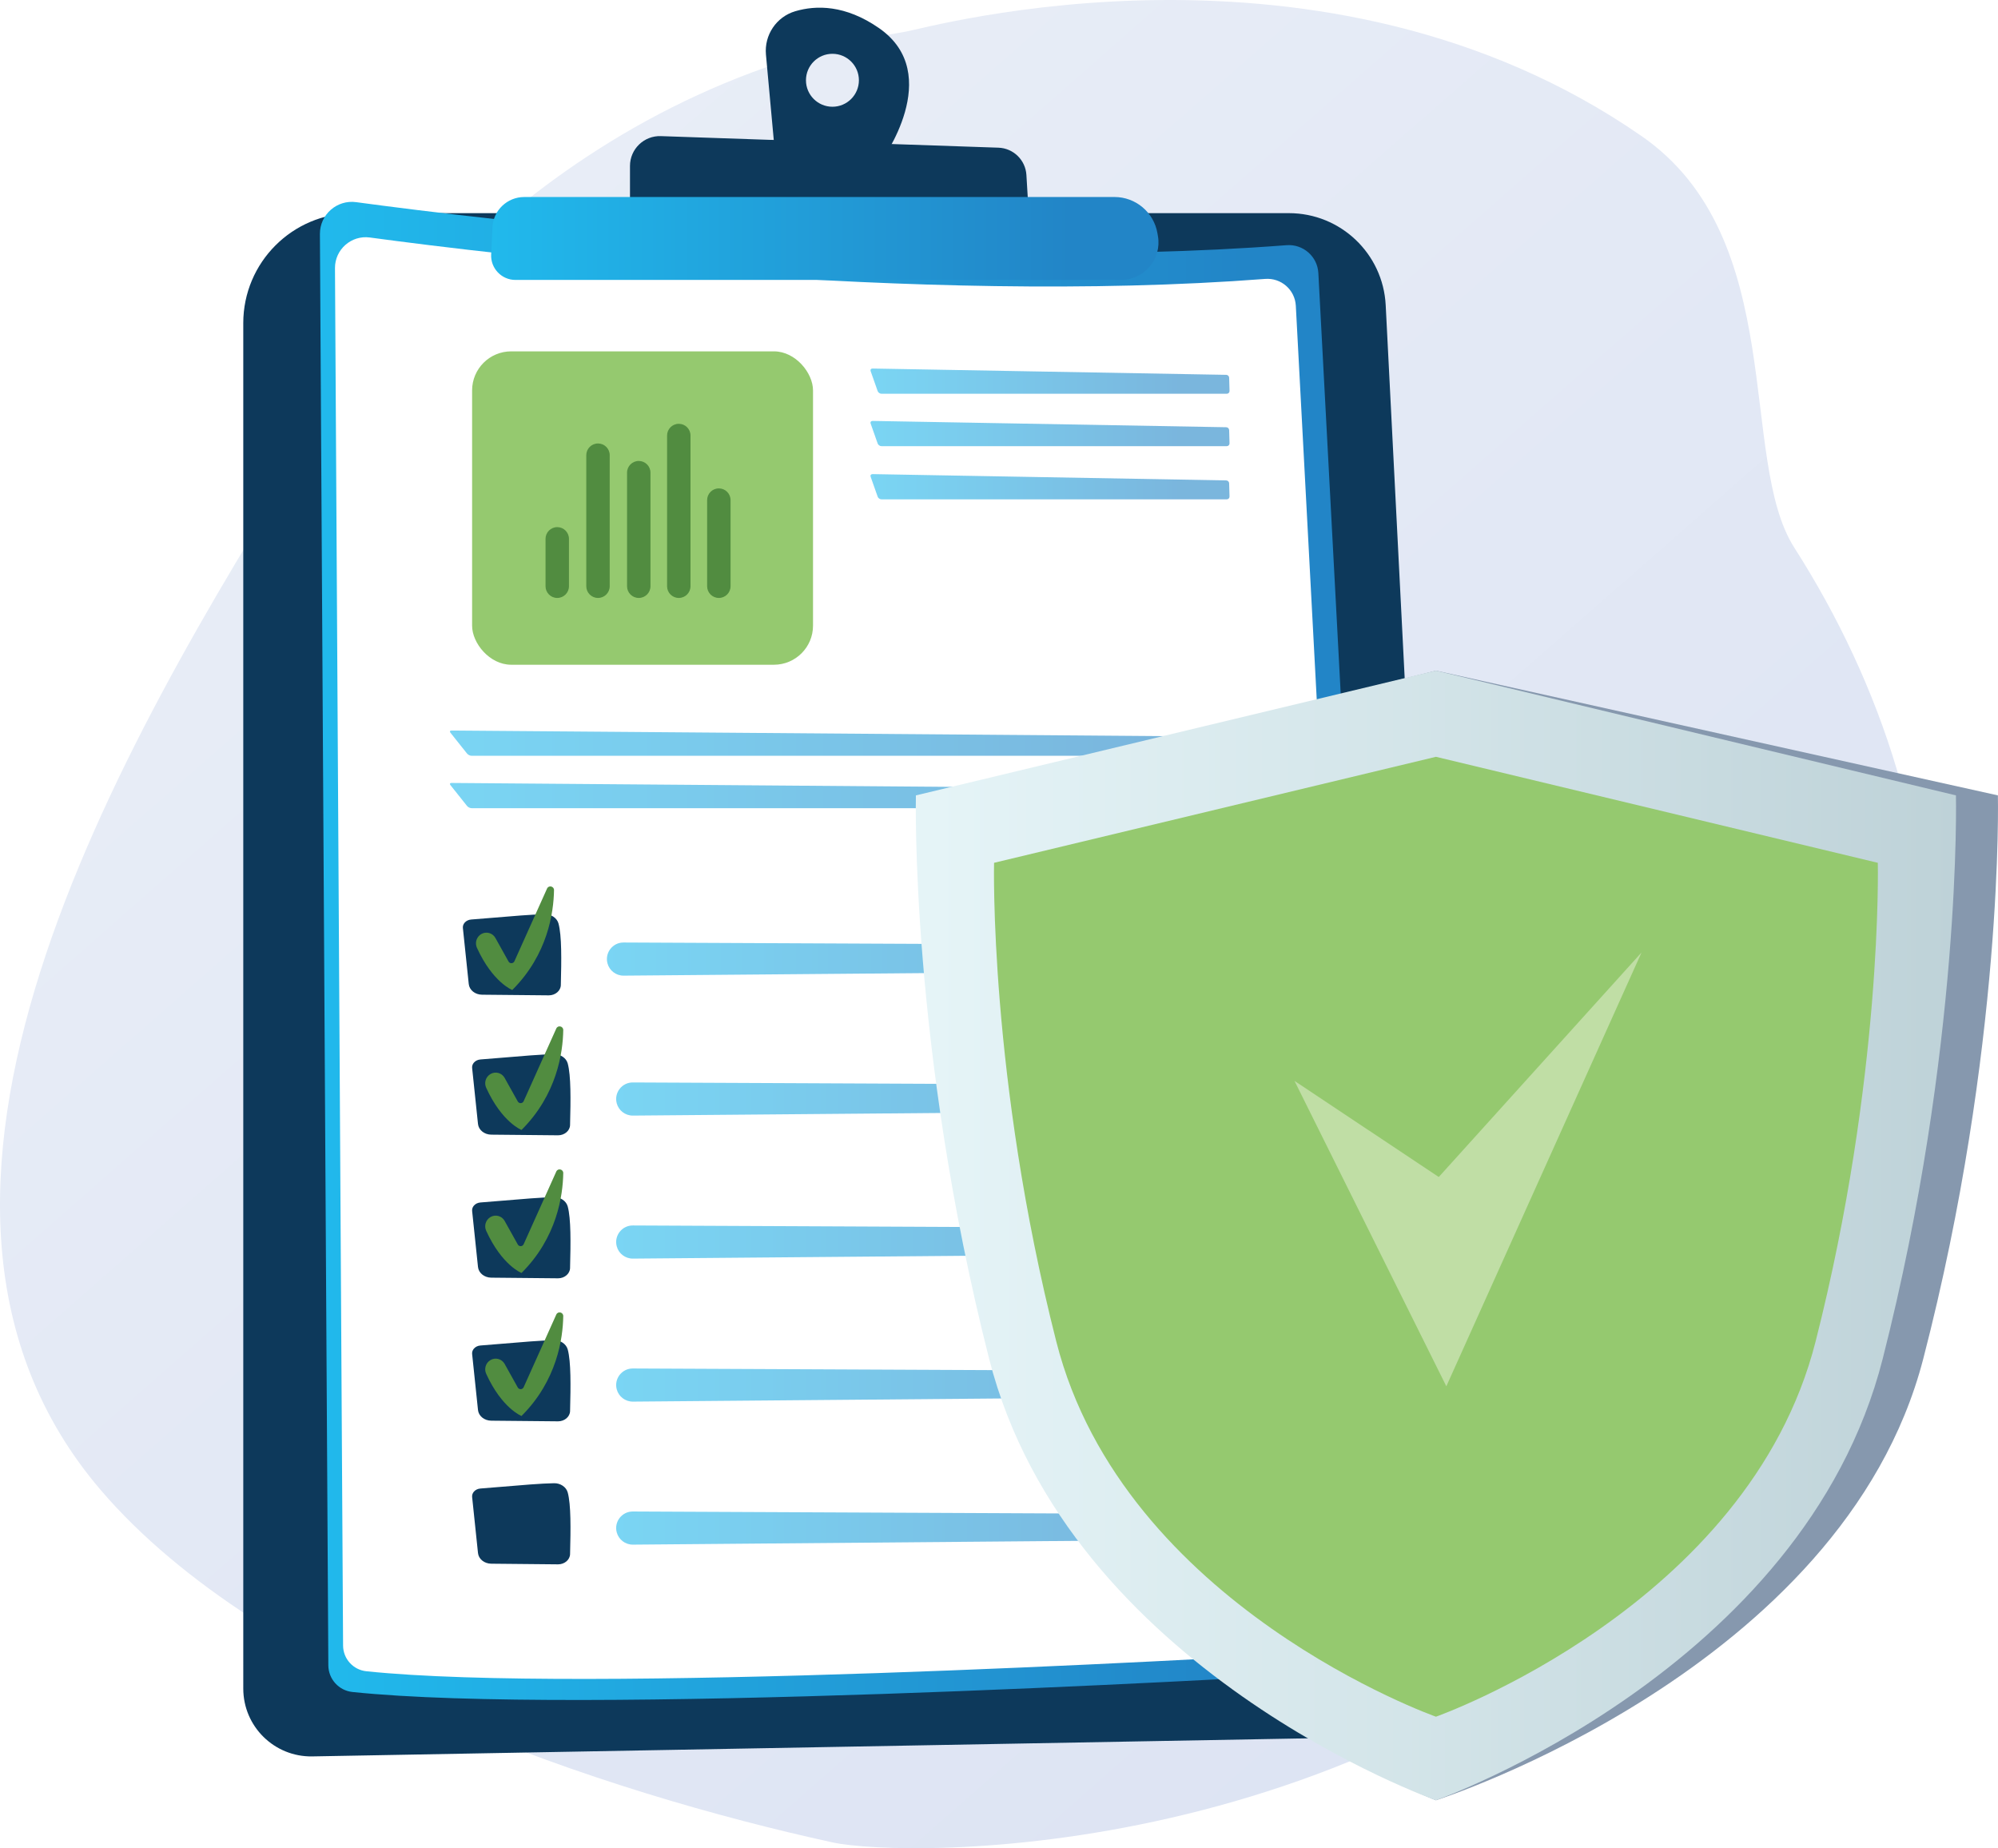
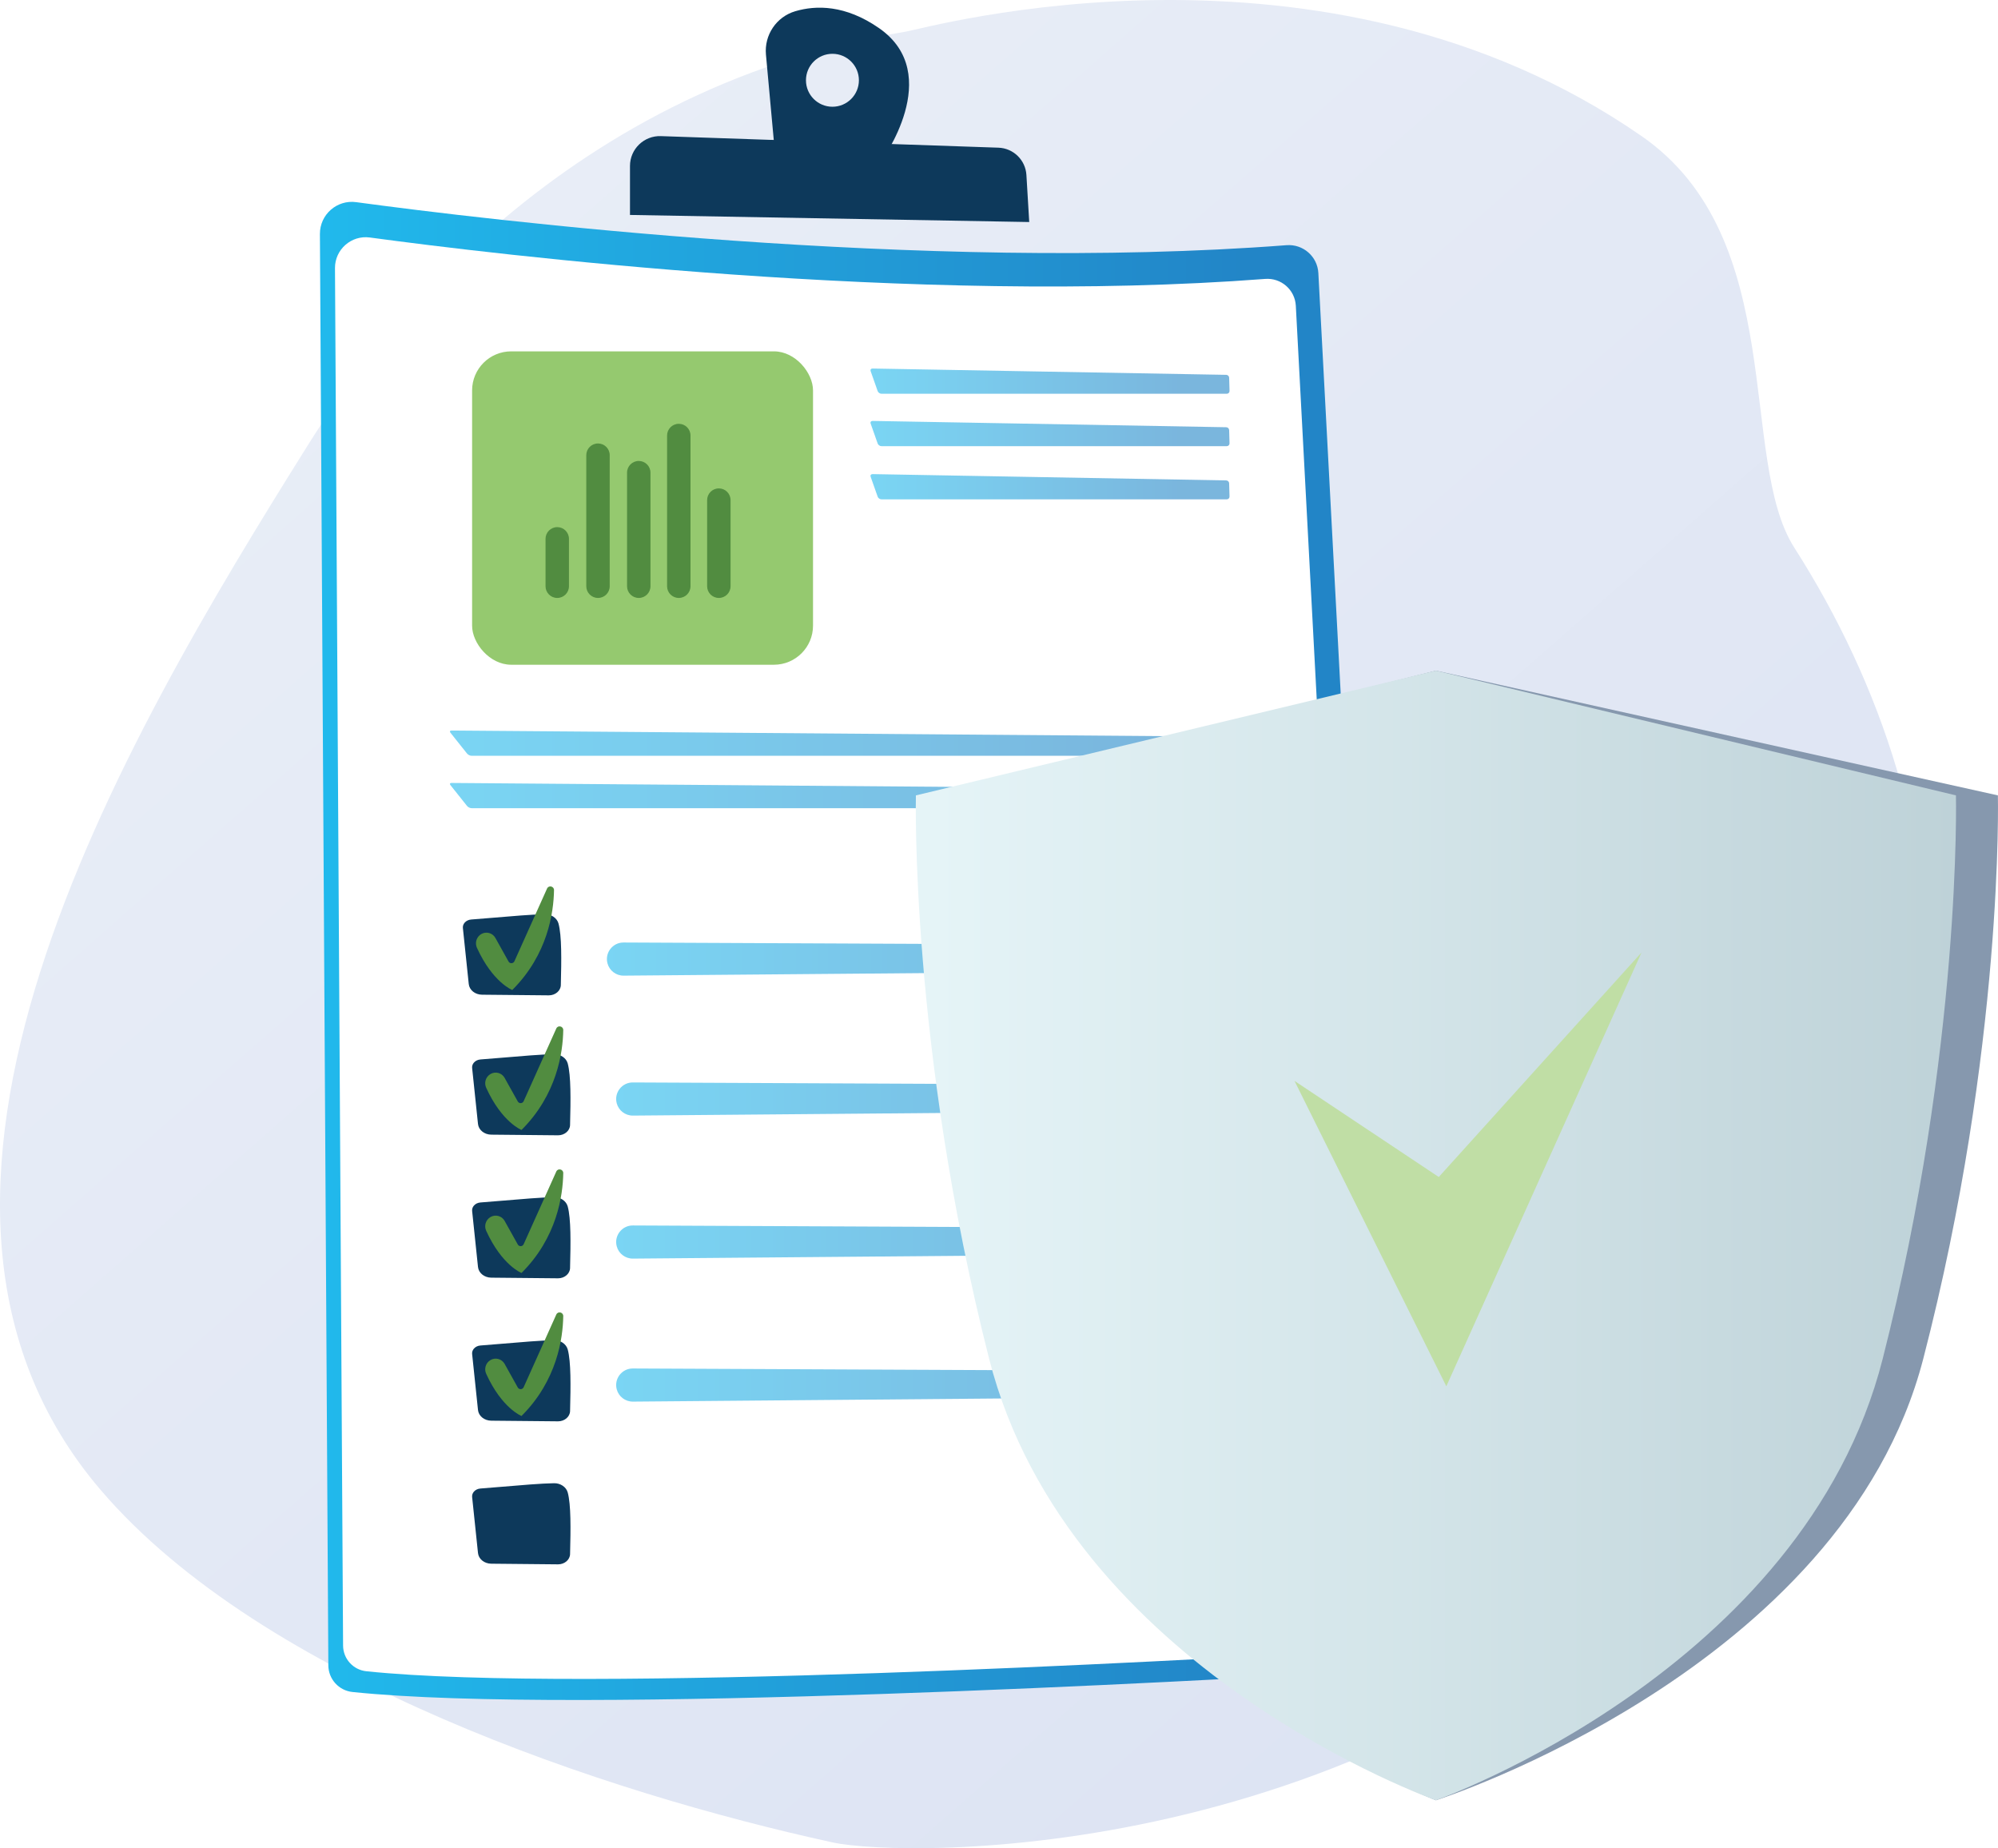
<svg xmlns="http://www.w3.org/2000/svg" xmlns:xlink="http://www.w3.org/1999/xlink" id="Layer_1" width="85.82mm" height="79.375mm" version="1.1" viewBox="0 0 243.269 225">
  <defs>
    <style>
      .st0 {
        mask: url(#mask);
      }

      .st1 {
        filter: url(#luminosity-noclip);
      }

      .st2 {
        fill: url(#New_Gradient_Swatch_710);
      }

      .st3 {
        fill: url(#New_Gradient_Swatch_711);
      }

      .st4 {
        fill: #8698ae;
      }

      .st5 {
        fill: url(#linear-gradient1);
      }

      .st6 {
        fill: #0d395b;
      }

      .st7 {
        fill: url(#linear-gradient);
      }

      .st8 {
        mask: url(#mask-1);
      }

      .st9 {
        fill: #518c40;
      }

      .st10 {
        fill: #c0dea5;
      }

      .st11 {
        fill: url(#New_Gradient_Swatch_78);
      }

      .st12 {
        fill: url(#New_Gradient_Swatch_75);
      }

      .st13 {
        fill: url(#New_Gradient_Swatch_76);
      }

      .st14 {
        fill: url(#New_Gradient_Swatch_79);
      }

      .st15 {
        fill: url(#New_Gradient_Swatch_74);
      }

      .st16 {
        fill: url(#New_Gradient_Swatch_71);
      }

      .st17 {
        fill: url(#New_Gradient_Swatch_72);
      }

      .st18 {
        fill: url(#New_Gradient_Swatch_77);
      }

      .st19 {
        fill: url(#New_Gradient_Swatch_73);
      }

      .st20 {
        fill: #fff;
      }

      .st21 {
        fill: #95c96f;
      }

      .st22 {
        opacity: .6;
      }

      .st23 {
        fill: url(#New_Gradient_Swatch_7);
      }

      .st24 {
        fill: url(#linear-gradient2);
        mix-blend-mode: multiply;
      }
    </style>
    <linearGradient id="linear-gradient" x1="228.851" y1="238.255" x2="35.753" y2="18.27" gradientUnits="userSpaceOnUse">
      <stop offset="0" stop-color="#dae1f2" />
      <stop offset="1" stop-color="#e9eef7" />
    </linearGradient>
    <linearGradient id="New_Gradient_Swatch_7" data-name="New Gradient Swatch 7" x1="38.952" y1="115.765" x2="169.341" y2="115.765" gradientUnits="userSpaceOnUse">
      <stop offset=".001" stop-color="#21b9ec" />
      <stop offset=".867" stop-color="#2285c7" />
    </linearGradient>
    <linearGradient id="New_Gradient_Swatch_71" data-name="New Gradient Swatch 7" x1="105.987" y1="46.401" x2="149.704" y2="46.401" xlink:href="#New_Gradient_Swatch_7" />
    <linearGradient id="New_Gradient_Swatch_72" data-name="New Gradient Swatch 7" x1="105.987" y1="52.781" x2="149.704" y2="52.781" xlink:href="#New_Gradient_Swatch_7" />
    <linearGradient id="New_Gradient_Swatch_73" data-name="New Gradient Swatch 7" x1="105.987" y1="59.255" x2="149.704" y2="59.255" xlink:href="#New_Gradient_Swatch_7" />
    <linearGradient id="New_Gradient_Swatch_74" data-name="New Gradient Swatch 7" x1="54.784" y1="90.471" x2="153.683" y2="90.471" xlink:href="#New_Gradient_Swatch_7" />
    <linearGradient id="New_Gradient_Swatch_75" data-name="New Gradient Swatch 7" x1="54.784" y1="96.852" x2="153.683" y2="96.852" xlink:href="#New_Gradient_Swatch_7" />
    <linearGradient id="New_Gradient_Swatch_76" data-name="New Gradient Swatch 7" x1="75.021" y1="133.795" x2="153.73" y2="133.795" xlink:href="#New_Gradient_Swatch_7" />
    <linearGradient id="New_Gradient_Swatch_77" data-name="New Gradient Swatch 7" x1="75.021" y1="151.205" x2="153.73" y2="151.205" xlink:href="#New_Gradient_Swatch_7" />
    <linearGradient id="New_Gradient_Swatch_78" data-name="New Gradient Swatch 7" x1="75.021" y1="168.616" x2="153.73" y2="168.616" xlink:href="#New_Gradient_Swatch_7" />
    <linearGradient id="New_Gradient_Swatch_79" data-name="New Gradient Swatch 7" x1="75.021" y1="186.027" x2="153.73" y2="186.027" xlink:href="#New_Gradient_Swatch_7" />
    <linearGradient id="New_Gradient_Swatch_710" data-name="New Gradient Swatch 7" x1="73.895" y1="116.757" x2="152.605" y2="116.757" xlink:href="#New_Gradient_Swatch_7" />
    <linearGradient id="New_Gradient_Swatch_711" data-name="New Gradient Swatch 7" x1="59.797" y1="29.031" x2="141.055" y2="29.031" xlink:href="#New_Gradient_Swatch_7" />
    <linearGradient id="linear-gradient1" x1="111.505" y1="150.405" x2="238.162" y2="150.405" gradientUnits="userSpaceOnUse">
      <stop offset=".018" stop-color="#e5f4f7" />
      <stop offset="1" stop-color="#bed2d8" />
    </linearGradient>
    <filter id="luminosity-noclip" x="136.286" y="100.605" width="92.36" height="108.385" color-interpolation-filters="sRGB" filterUnits="userSpaceOnUse">
      <feFlood flood-color="#fff" result="bg" />
      <feBlend in="SourceGraphic" in2="bg" />
    </filter>
    <filter id="luminosity-noclip1" x="136.286" y="-8304.89" width="92.36" height="32766" color-interpolation-filters="sRGB" filterUnits="userSpaceOnUse">
      <feFlood flood-color="#fff" result="bg" />
      <feBlend in="SourceGraphic" in2="bg" />
    </filter>
    <mask id="mask-1" x="136.286" y="-8304.89" width="92.36" height="32766" maskUnits="userSpaceOnUse" />
    <linearGradient id="linear-gradient2" x1="136.286" y1="154.798" x2="228.646" y2="154.798" gradientUnits="userSpaceOnUse">
      <stop offset="0" stop-color="#333" />
      <stop offset="1" stop-color="#b3b3b3" />
    </linearGradient>
    <mask id="mask" x="136.286" y="100.605" width="92.36" height="108.385" maskUnits="userSpaceOnUse">
      <g class="st1">
        <g class="st8">
          <path id="Shield_Part3" data-name="Shield_Part" class="st24" d="M210.154,100.605c-2.171,13.041-13.964,58.856-73.868,79.42,13.883,20.24,38.547,28.965,38.547,28.965,0,0,38.023-13.432,46.224-45.669,8.201-32.236,7.577-58.284,7.577-58.284l-18.481-4.433Z" />
        </g>
      </g>
    </mask>
  </defs>
  <g>
    <path class="st7" d="M206.237,186.117c-38.873,41.022-96.052,40.102-104.883,38.174-27.459-5.994-69.348-19.812-89.09-42.892-30.224-35.334,2.074-90.285,25.416-127.515,6.792-10.833,29.649-43.027,72.573-50.026,2.509-.409,50.929-14.106,89.621,12.711,17.982,12.463,11.702,39.323,18.581,50.082,21.339,33.374,26.22,78.903-12.217,119.466Z" />
    <g>
-       <path class="st6" d="M29.619,39.344c0-7.398,5.997-13.395,13.396-13.395h113.916c6.285,0,11.467,4.925,11.786,11.202l8.409,165.157c.25,4.912-3.616,9.055-8.533,9.144l-130.562,2.373c-4.62.084-8.411-3.638-8.411-8.259V39.344Z" />
      <g>
        <path class="st23" d="M38.952,28.491c-.014-2.367,2.068-4.199,4.413-3.881,15.556,2.11,69.05,8.634,113.278,5.239,2.017-.155,3.767,1.373,3.875,3.393l8.817,165.893c.121,2.275-1.616,4.22-3.89,4.354-18.601,1.101-95.208,5.356-122.533,2.494-1.663-.174-2.925-1.574-2.935-3.246l-1.025-174.247Z" />
        <path class="st20" d="M40.785,32.648c-.013-2.278,1.99-4.041,4.247-3.735,14.97,2.03,66.45,8.309,109.013,5.042,1.941-.149,3.626,1.322,3.729,3.266l8.485,159.646c.116,2.189-1.555,4.061-3.743,4.19-17.901,1.059-91.623,5.155-117.919,2.4-1.6-.168-2.815-1.515-2.825-3.124l-.986-167.685Z" />
        <g class="st22">
          <path class="st16" d="M149.373,47.936c.187,0,.336-.153.331-.341l-.047-1.615c-.005-.187-.163-.343-.351-.347l-43.073-.768c-.187-.003-.29.139-.228.315l.857,2.433c.062.177.267.321.454.321h42.056Z" />
        </g>
        <g class="st22">
          <path class="st17" d="M106.233,51.246c-.187-.003-.29.139-.228.315l.857,2.433c.062.177.267.321.454.321h42.056c.187,0,.336-.153.331-.341l-.047-1.615c-.005-.187-.163-.343-.351-.347l-43.073-.768Z" />
        </g>
        <g class="st22">
          <path class="st19" d="M106.233,57.72c-.187-.003-.29.139-.228.315l.857,2.433c.062.177.267.321.454.321h42.056c.187,0,.336-.153.331-.341l-.047-1.615c-.005-.187-.163-.343-.351-.347l-43.073-.768Z" />
        </g>
        <g class="st22">
          <path class="st15" d="M153.363,92.008c.187,0,.331-.153.318-.34l-.107-1.616c-.012-.187-.176-.341-.363-.343l-98.239-.774c-.187-.001-.245.117-.129.264l2.025,2.543c.117.147.366.267.553.267h95.941Z" />
        </g>
        <g class="st22">
          <path class="st12" d="M54.973,95.315c-.187-.001-.245.117-.129.264l2.025,2.543c.117.147.366.267.553.267h95.941c.187,0,.331-.153.318-.34l-.107-1.616c-.012-.187-.176-.341-.363-.343l-98.239-.774Z" />
        </g>
        <g>
          <path class="st6" d="M58.5,128.979c-.323.022-.617.165-.808.392-.158.187-.231.417-.207.647l.714,6.816c.077.732.771,1.291,1.614,1.299l8.123.078h.016c.787,0,1.439-.555,1.457-1.243.079-3.107.117-6.019-.284-7.503-.18-.665-.872-1.128-1.665-1.13-1.482.019-4.143.245-6.282.427-1.023.087-1.99.169-2.679.217h0Z" />
          <g class="st22">
            <path class="st13" d="M75.089,134.309c.235.892,1.045,1.51,1.968,1.503l75.162-.641c.85-.007,1.53-.708,1.512-1.559-.018-.826-.691-1.488-1.518-1.492l-75.164-.343c-1.327-.006-2.298,1.249-1.96,2.531Z" />
          </g>
          <path class="st9" d="M59.72,130.751v-0c.603-.354,1.379-.143,1.72.468l1.602,2.872c.16.288.58.269.715-.031l3.974-8.848c.198-.441.856-.292.848.192-.041,2.706-.759,7.851-5.083,12.157,0,0-2.383-.926-4.302-5.14-.277-.609-.051-1.331.525-1.669Z" />
          <path class="st6" d="M58.5,146.389c-.323.022-.617.165-.808.392-.158.187-.231.417-.207.647l.714,6.816c.077.732.771,1.291,1.614,1.299l8.123.078h.016c.787,0,1.439-.555,1.457-1.243.079-3.107.117-6.019-.284-7.503-.18-.665-.882-1.142-1.665-1.13-1.482.019-4.143.245-6.282.427-1.023.087-1.99.169-2.679.217h0Z" />
          <g class="st22">
            <path class="st18" d="M75.089,151.72c.235.892,1.045,1.51,1.968,1.503l75.162-.641c.85-.007,1.53-.708,1.512-1.559-.018-.826-.691-1.488-1.518-1.492l-75.164-.343c-1.327-.006-2.298,1.249-1.96,2.531Z" />
          </g>
          <path class="st9" d="M59.72,148.162h0c.603-.354,1.379-.143,1.72.468l1.602,2.872c.16.288.58.269.715-.031l3.974-8.848c.198-.441.856-.292.848.192-.041,2.706-.759,7.851-5.083,12.157,0,0-2.383-.926-4.302-5.14-.277-.609-.051-1.331.525-1.669Z" />
          <path class="st6" d="M58.5,163.8c-.323.022-.617.165-.808.392-.158.187-.231.417-.207.648l.714,6.816c.077.732.771,1.291,1.614,1.298l8.124.078h.016c.787,0,1.439-.555,1.457-1.243.079-3.107.117-6.019-.284-7.503-.18-.665-.882-1.145-1.665-1.13-1.482.019-4.143.245-6.282.427-1.023.087-1.99.169-2.679.217h0Z" />
          <g class="st22">
            <path class="st11" d="M75.089,169.13c.235.892,1.045,1.51,1.968,1.503l75.162-.641c.85-.007,1.53-.708,1.512-1.559-.018-.826-.691-1.488-1.518-1.492l-75.164-.343c-1.327-.006-2.298,1.249-1.96,2.531Z" />
          </g>
          <path class="st9" d="M59.72,165.572h0c.603-.354,1.379-.143,1.72.468l1.602,2.872c.16.288.58.269.715-.031l3.974-8.848c.198-.441.856-.292.848.192-.041,2.706-.759,7.851-5.083,12.157,0,0-2.383-.926-4.302-5.14-.277-.609-.051-1.331.525-1.67Z" />
          <path class="st6" d="M58.5,181.211c-.323.022-.617.165-.808.392-.158.187-.231.417-.207.648l.714,6.816c.077.732.771,1.291,1.614,1.298l8.124.078h.016c.787,0,1.439-.555,1.457-1.243.079-3.107.117-6.019-.284-7.503-.18-.665-.882-1.147-1.665-1.13-1.482.019-4.143.245-6.282.427-1.023.087-1.99.169-2.679.217h0Z" />
          <g class="st22">
-             <path class="st14" d="M75.089,186.541v0c.235.892,1.045,1.51,1.968,1.503l75.162-.641c.85-.007,1.53-.708,1.512-1.559-.018-.826-.691-1.488-1.518-1.492l-75.164-.343c-1.327-.006-2.298,1.249-1.96,2.531Z" />
-           </g>
+             </g>
        </g>
        <path class="st6" d="M57.375,111.941c-.323.022-.617.165-.808.392-.158.187-.231.417-.207.648l.714,6.816c.077.732.771,1.291,1.614,1.298l8.124.078h.016c.787,0,1.439-.555,1.457-1.243.079-3.107.117-6.019-.284-7.503-.18-.665-.882-1.147-1.665-1.13-1.482.019-4.143.245-6.282.427-1.023.087-1.99.169-2.679.217h0Z" />
        <g class="st22">
          <path class="st2" d="M73.963,117.272v0c.235.892,1.045,1.51,1.968,1.503l75.162-.641c.85-.007,1.53-.708,1.512-1.559-.018-.826-.691-1.488-1.518-1.492l-75.164-.343c-1.327-.006-2.298,1.249-1.96,2.531Z" />
        </g>
        <path class="st9" d="M58.595,113.714h0c.603-.354,1.379-.143,1.72.468l1.602,2.872c.16.288.58.269.715-.031l3.974-8.848c.198-.441.856-.292.848.192-.041,2.706-.759,7.851-5.083,12.157,0,0-2.383-.926-4.302-5.14-.277-.609-.051-1.331.525-1.67Z" />
      </g>
      <path class="st6" d="M107.038,3.43c-4.115-2.863-7.693-2.806-10.211-2.063-2.298.678-3.787,2.896-3.568,5.282l1.086,11.856,12.925,1.147s7.838-10.608-.232-16.222ZM101.354,12.995c-1.78,0-3.223-1.443-3.223-3.223s1.443-3.223,3.223-3.223c1.78,0,3.223,1.443,3.223,3.223s-1.443,3.223-3.223,3.223Z" />
      <path class="st6" d="M76.704,26.167v-5.961c0-2.058,1.705-3.706,3.762-3.635l41.096,1.408c1.824.062,3.301,1.502,3.41,3.324l.343,5.727-48.612-.863Z" />
-       <path class="st3" d="M59.959,27.672c.099-2.064,1.802-3.687,3.868-3.687l71.864-.002c2.584-0,4.793,1.859,5.234,4.406l.061.351c.483,2.789-1.664,5.34-4.495,5.34H62.763c-1.694,0-3.044-1.416-2.962-3.108l.159-3.3Z" />
    </g>
  </g>
  <g id="Shield">
    <path id="Shield_Part" class="st4" d="M243.256,96.83l-68.422-15.187-60.611,15.187s-.748,30.654,9.086,68.591c9.834,37.937,51.524,53.745,51.524,53.745,0,0,49.502-15.807,59.336-53.745,9.834-37.937,9.086-68.591,9.086-68.591Z" />
    <path id="Shield_Part1" data-name="Shield_Part" class="st5" d="M238.149,96.83l-63.316-15.187-63.316,15.187s-.734,30.654,8.917,68.591c9.651,37.937,54.398,53.745,54.398,53.745,0,0,44.747-15.807,54.399-53.745,9.651-37.937,8.917-68.591,8.917-68.591Z" />
-     <path id="Shield_Part2" data-name="Shield_Part" class="st21" d="M228.635,105.038l-53.801-12.905-53.801,12.905s-.624,26.048,7.577,58.284c8.201,32.237,46.224,45.669,46.224,45.669,0,0,38.023-13.432,46.224-45.669,8.201-32.236,7.577-58.284,7.577-58.284Z" />
    <g class="st0">
      <path id="Shield_Part4" data-name="Shield_Part" class="st9" d="M210.154,100.605c-2.171,13.041-13.964,58.856-73.868,79.42,13.883,20.24,38.547,28.965,38.547,28.965,0,0,38.023-13.432,46.224-45.669,8.201-32.236,7.577-58.284,7.577-58.284l-18.481-4.433Z" />
    </g>
  </g>
  <polygon class="st10" points="157.613 131.589 176.1 168.766 199.867 115.955 175.18 143.287 157.613 131.589" />
  <g id="Board_3">
    <rect id="Board_3_Part" class="st21" x="57.481" y="42.774" width="41.509" height="38.151" rx="4.759" ry="4.759" />
    <path id="Board_3_Part1" data-name="Board_3_Part" class="st9" d="M82.647,72.794h0c-.788,0-1.426-.638-1.426-1.426v-18.348c0-.787.638-1.426,1.426-1.426h0c.787,0,1.426.638,1.426,1.426v18.348c0,.788-.638,1.426-1.426,1.426Z" />
    <path id="Board_3_Part2" data-name="Board_3_Part" class="st9" d="M77.773,72.794h0c-.787,0-1.426-.638-1.426-1.426v-13.825c0-.788.638-1.426,1.426-1.426h0c.787,0,1.426.638,1.426,1.426v13.825c0,.788-.638,1.426-1.426,1.426Z" />
    <path id="Board_3_Part3" data-name="Board_3_Part" class="st9" d="M72.81,72.794h0c-.787,0-1.426-.638-1.426-1.426v-15.954c0-.787.638-1.426,1.426-1.426h0c.787,0,1.426.638,1.426,1.426v15.954c0,.788-.638,1.426-1.426,1.426Z" />
    <path id="Board_3_Part4" data-name="Board_3_Part" class="st9" d="M67.848,72.794h0c-.788,0-1.426-.638-1.426-1.426v-5.769c0-.787.638-1.426,1.426-1.426h0c.787,0,1.426.638,1.426,1.426v5.769c0,.788-.638,1.426-1.426,1.426Z" />
    <path id="Board_3_Part5" data-name="Board_3_Part" class="st9" d="M87.524,72.794h0c-.787,0-1.426-.638-1.426-1.426v-10.485c0-.787.638-1.426,1.426-1.426h0c.787,0,1.426.638,1.426,1.426v10.485c0,.788-.638,1.426-1.426,1.426Z" />
  </g>
</svg>